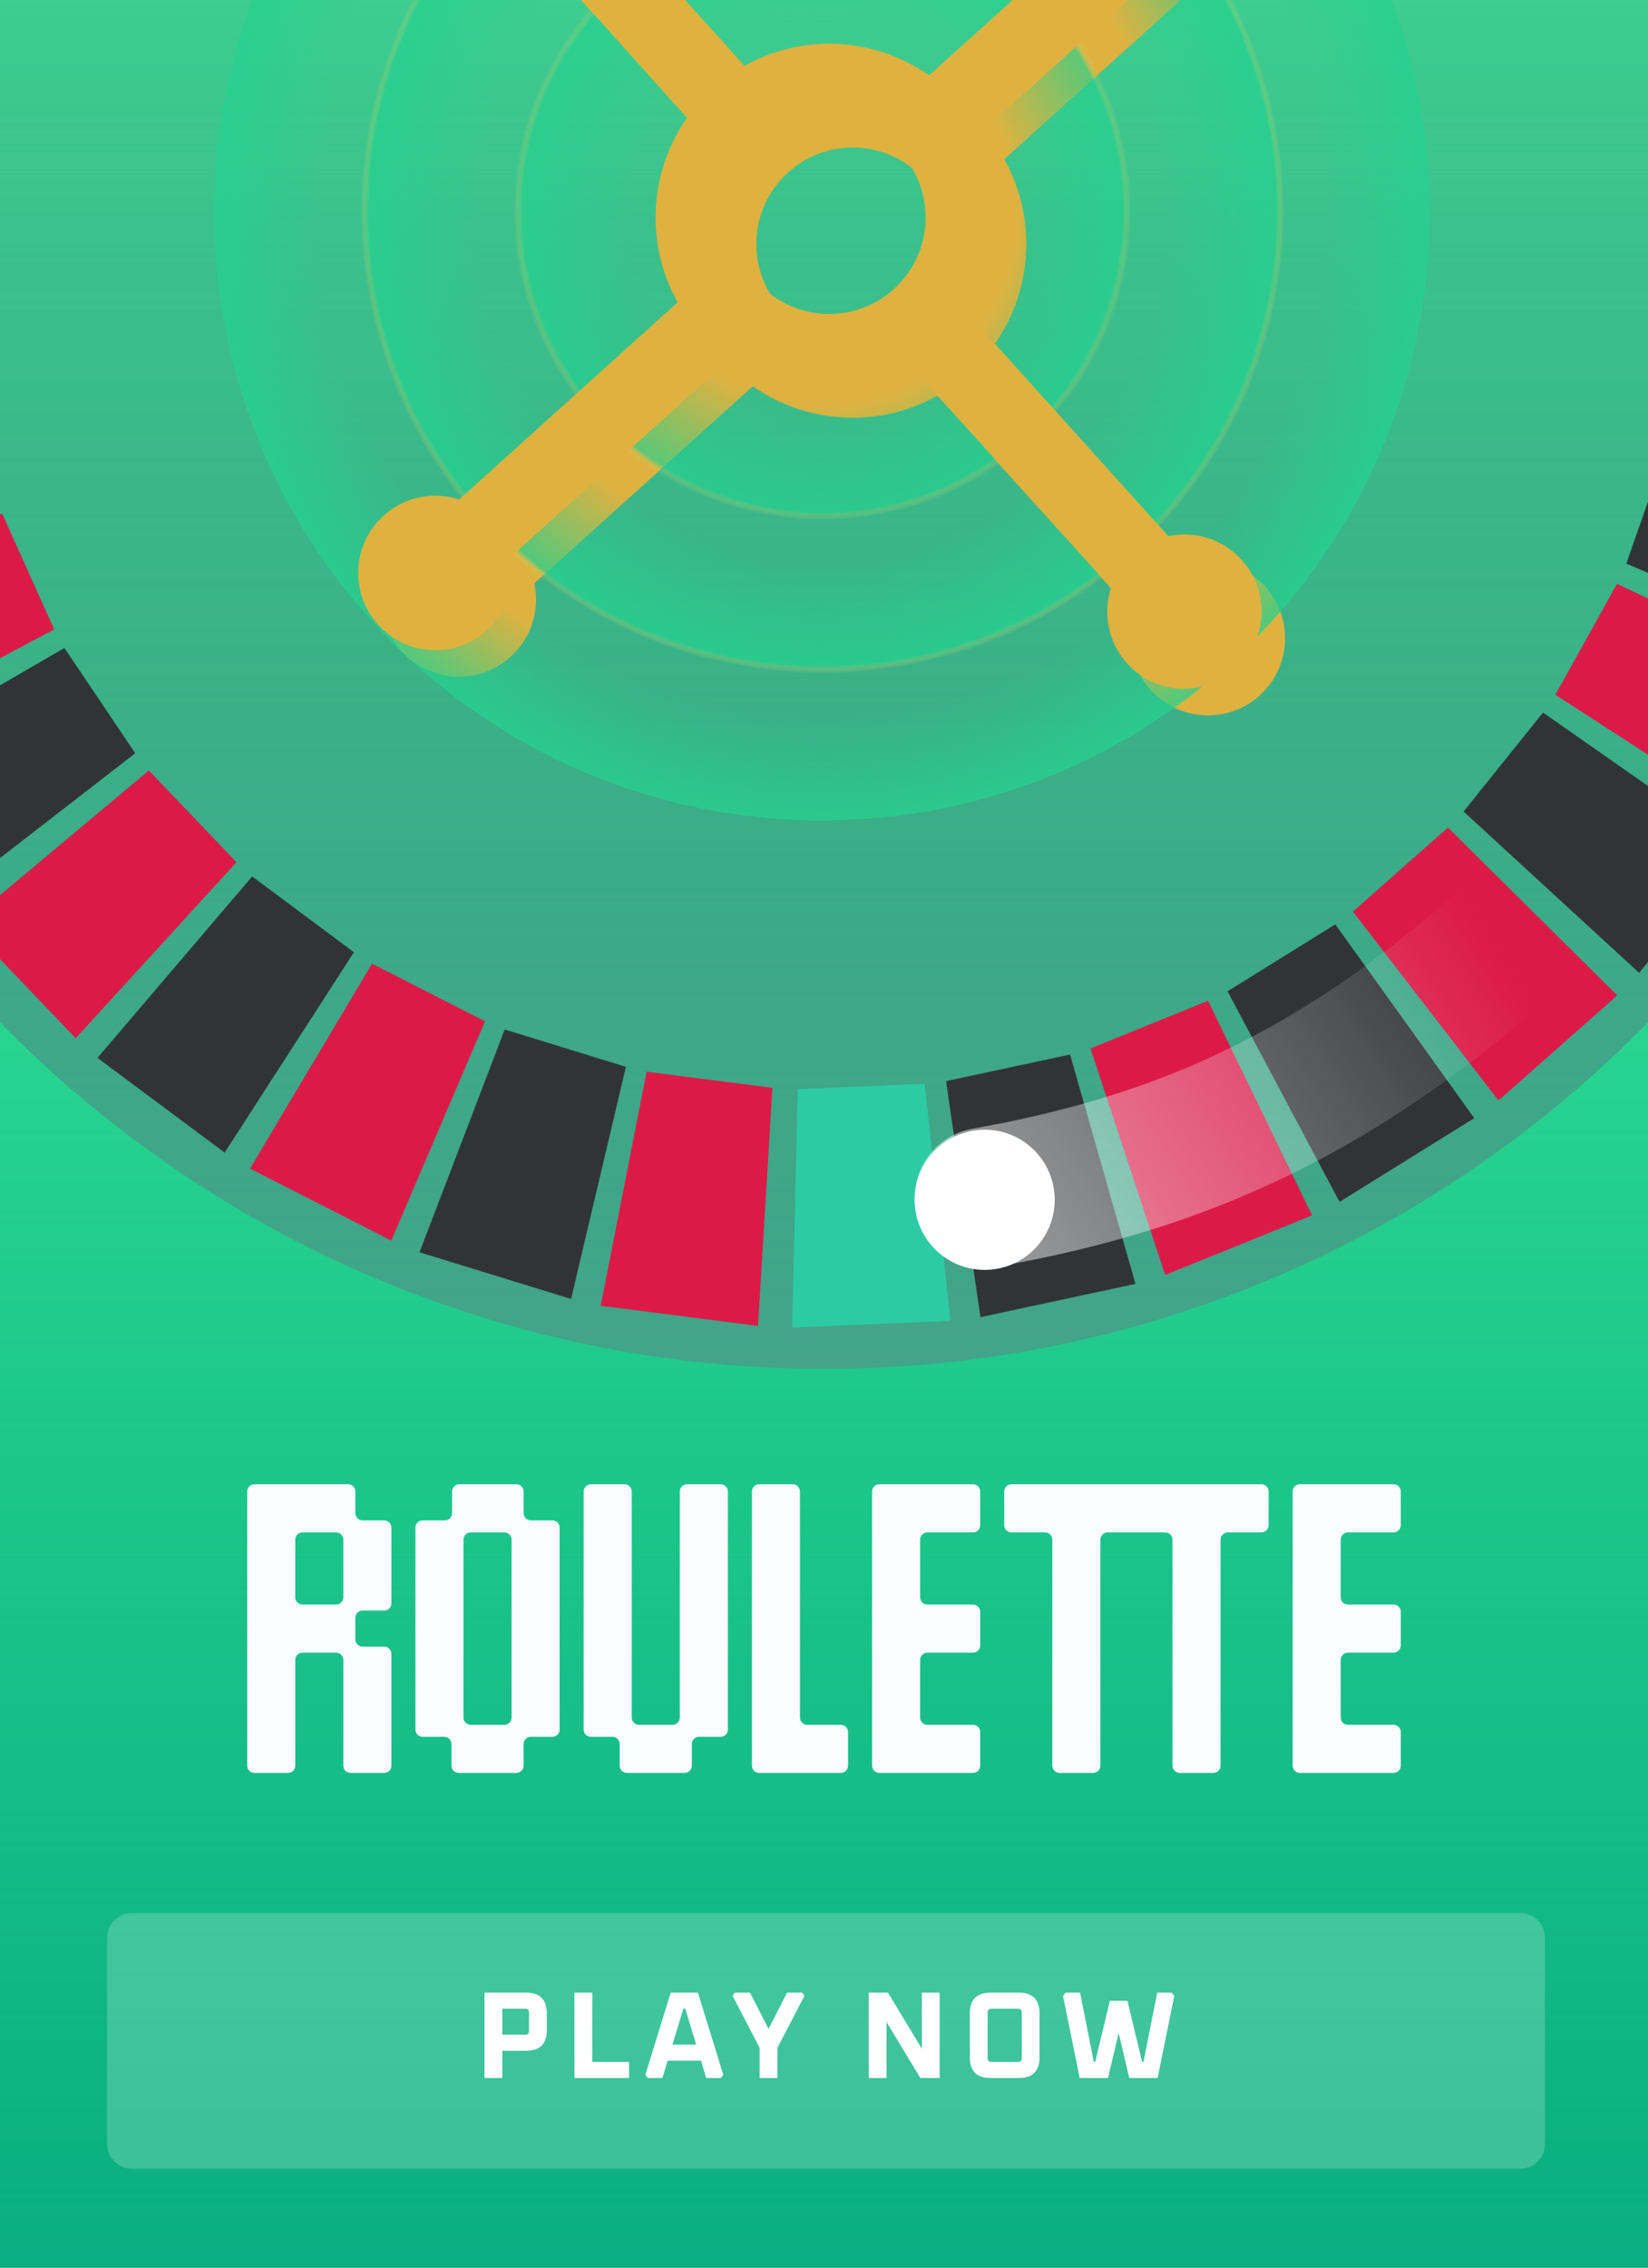
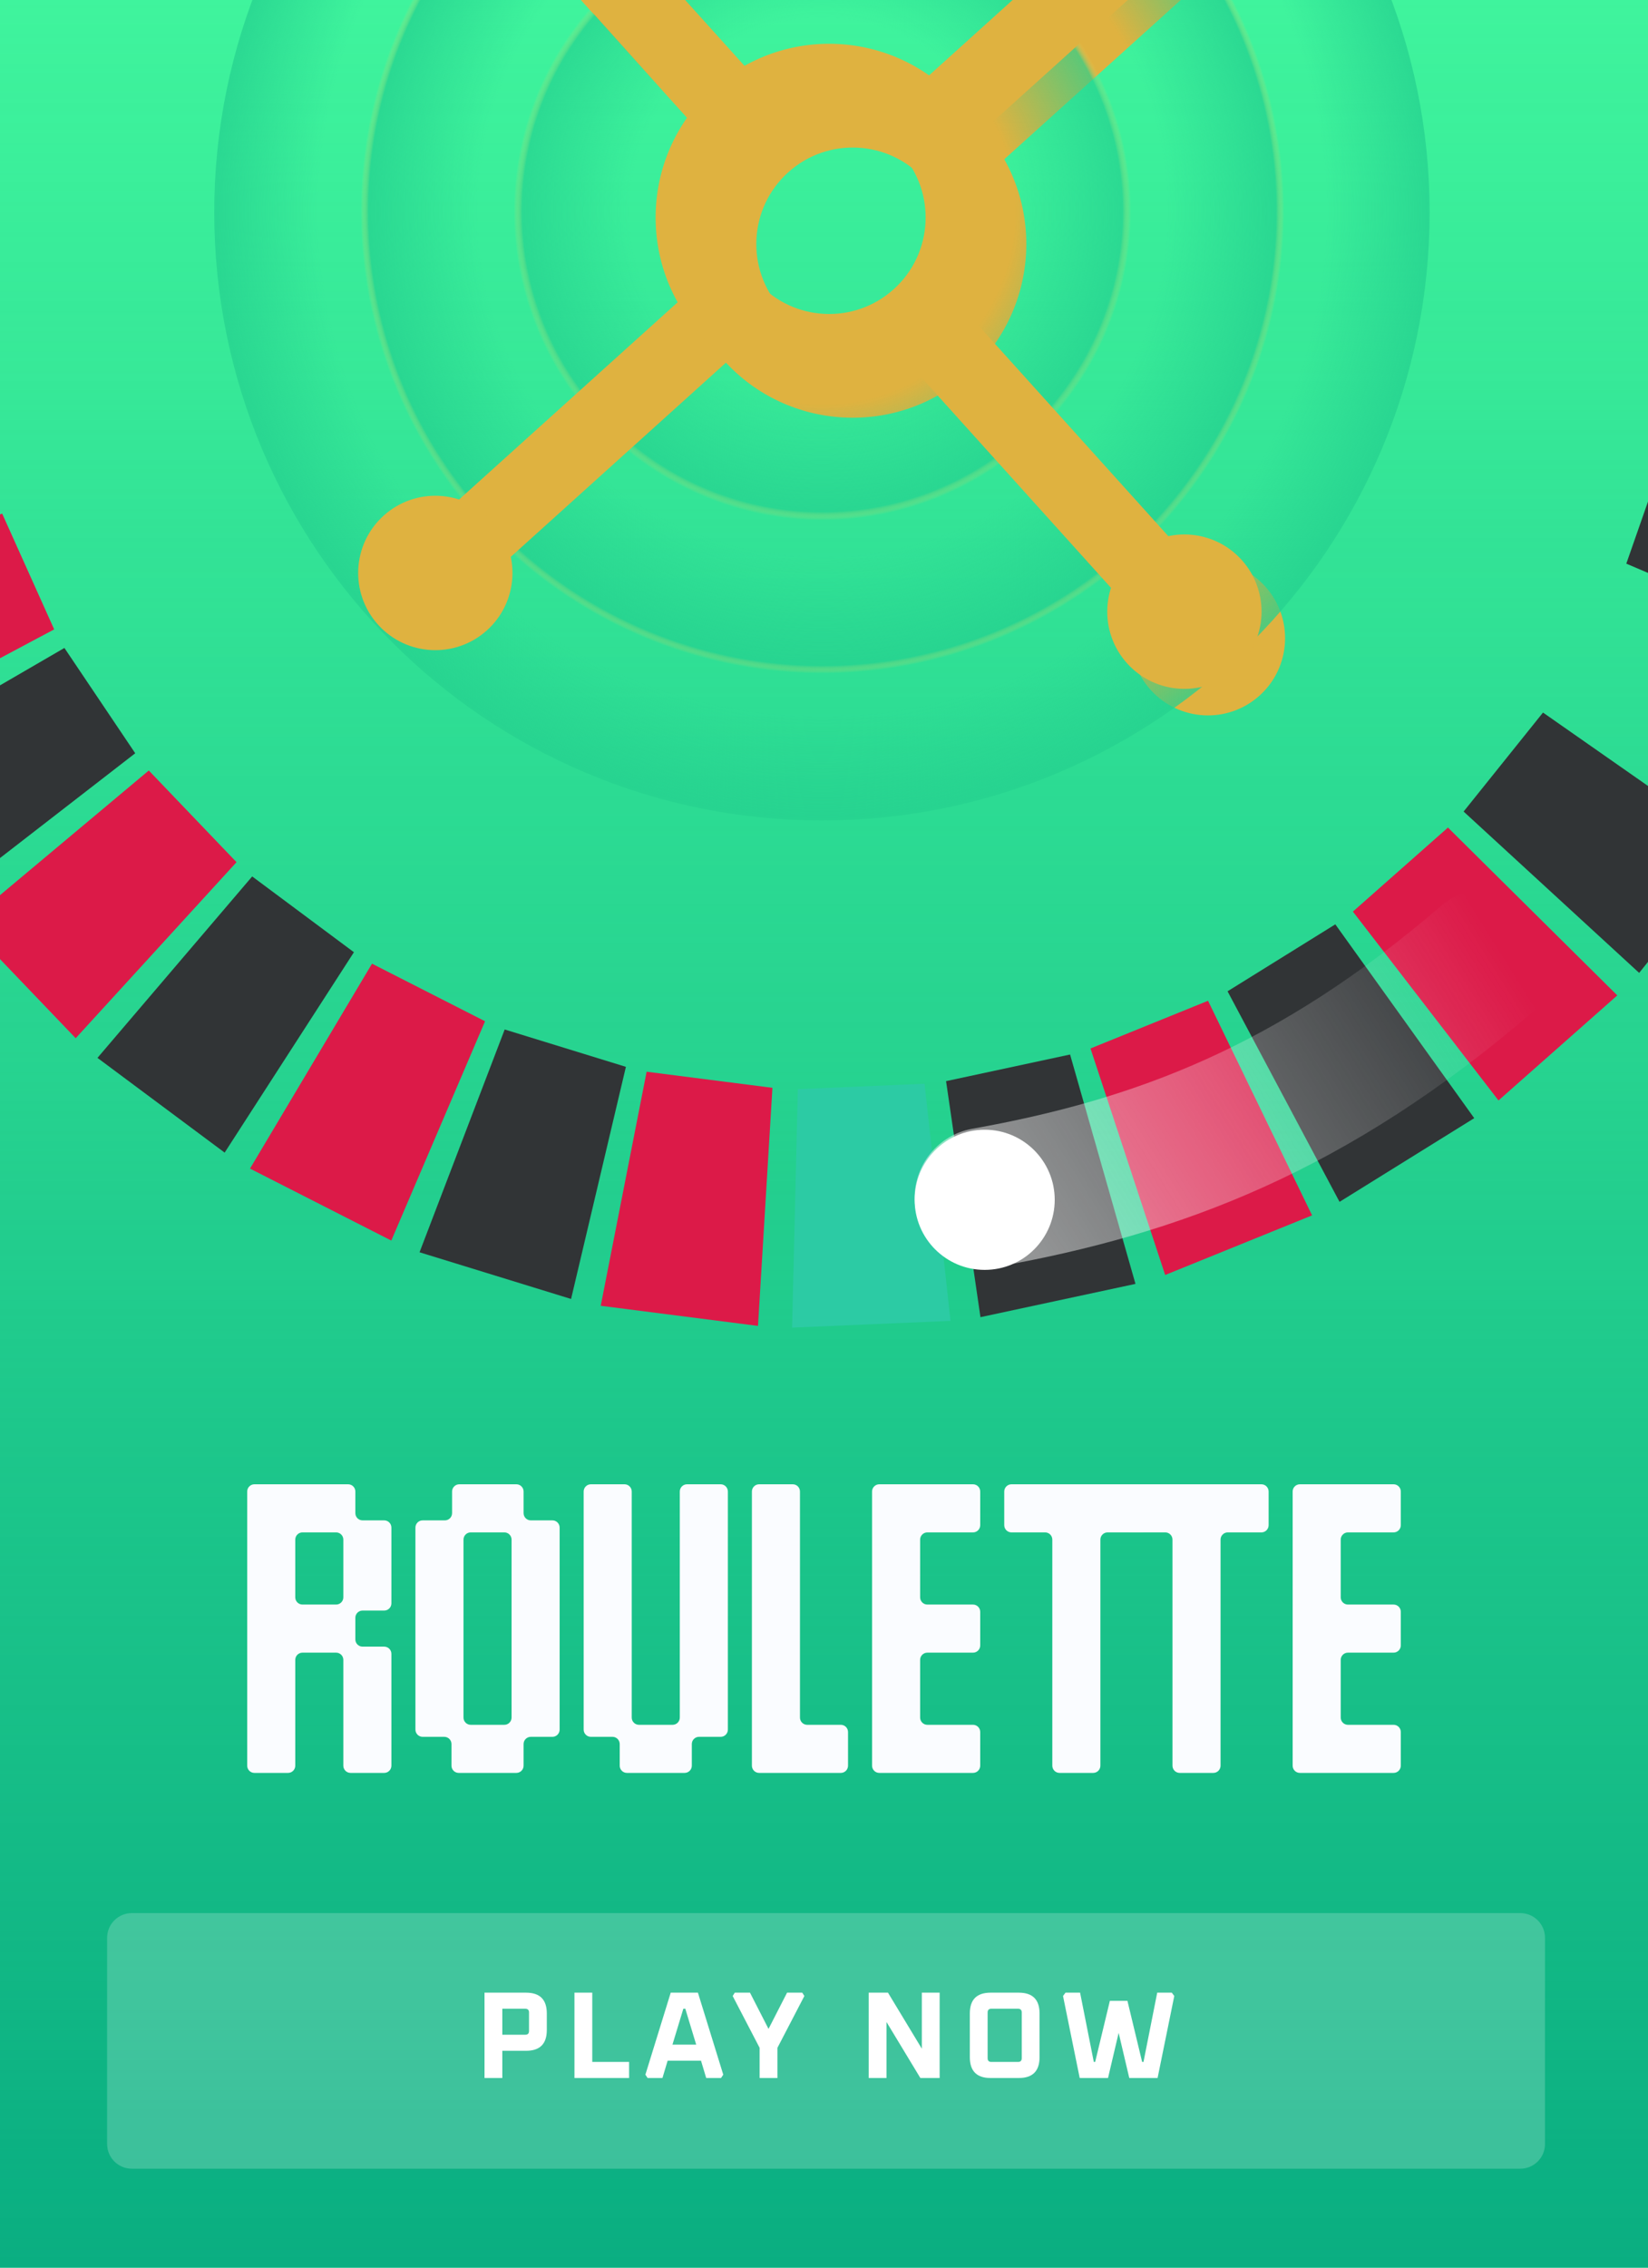
<svg xmlns="http://www.w3.org/2000/svg" width="400" height="550" viewBox="0 0 400 550" fill="none">
  <g clip-path="url(#clip0_14328_852)">
    <rect width="400" height="550" fill="#3FF49D" />
    <rect x="400" y="550" width="400" height="550" transform="rotate(-180 400 550)" fill="url(#paint0_linear_14328_852)" />
-     <path d="M480 52C480 206.64 354.64 332 200 332C45.36 332 -80 206.64 -80 52C-80 -102.64 45.36 -228 200 -228C354.64 -228 480 -102.64 480 52Z" fill="url(#paint1_linear_14328_852)" />
    <path d="M460.654 123.071L447.951 159.396L394.733 136.708L404.895 107.648L460.654 123.071Z" fill="#313436" />
-     <path d="M444.792 166.304L426.08 199.931L377.511 168.501L392.48 141.599L444.792 166.304Z" fill="#DC1A48" />
    <path d="M421.941 205.952L397.854 235.965L355.244 196.833L374.514 172.823L421.941 205.952Z" fill="#313436" />
    <path d="M392.549 241.425L363.71 266.905L328.374 221.097L351.446 200.714L392.549 241.425Z" fill="#DC1A48" />
    <path d="M357.823 271.199L325.13 291.498L297.95 240.428L324.105 224.188L357.823 271.199Z" fill="#313436" />
    <path d="M318.469 294.776L282.806 309.235L264.683 254.295L293.213 242.727L318.469 294.776Z" fill="#DC1A48" />
    <path d="M275.601 311.393L237.975 319.467L229.626 262.22L259.727 255.761L275.601 311.393Z" fill="#313436" />
    <path d="M230.705 320.367L192.257 322L193.652 264.164L224.41 262.858L230.705 320.367Z" fill="#2CCBA4" />
    <path d="M183.981 321.586L145.809 316.706L156.947 259.936L187.484 263.84L183.981 321.586Z" fill="#DC1A48" />
-     <path d="M138.609 315.052L101.83 303.727L122.496 249.691L151.919 258.751L138.609 315.052Z" fill="#313436" />
+     <path d="M138.609 315.052L101.83 303.727L122.496 249.691L151.919 258.751Z" fill="#313436" />
    <path d="M94.976 300.887L60.68 283.431L90.294 233.732L117.731 247.697L94.976 300.887Z" fill="#DC1A48" />
    <path d="M54.526 279.555L23.656 256.578L61.209 212.57L85.905 230.952L54.526 279.555Z" fill="#313436" />
    <path d="M18.371 251.812L-8.241 224.013L36.117 186.875L57.407 209.114L18.371 251.812Z" fill="#DC1A48" />
    <path d="M-12.92 218.116L-34.405 186.189L15.634 157.155L32.822 182.697L-12.92 218.116Z" fill="#313436" />
    <path d="M-37.919 179.83L-53.7 144.731L0.526 124.57L13.15 152.649L-37.919 179.83Z" fill="#DC1A48" />
    <path d="M-65.22 1.067L-55.295 -36.114L-0.516 -17.509L-8.456 12.236L-65.22 1.067Z" fill="#DC1A48" />
    <path d="M448.8 -53.303L461.229 -16.882L405.356 -1.88L395.412 -31.016L448.8 -53.303Z" fill="#DC1A48" />
    <path opacity="0.5" d="M239 290.5C281 283 318.5 269 361 232.5" stroke="url(#paint2_linear_14328_852)" stroke-width="34" stroke-linecap="round" />
    <path d="M26 470C26 466.686 28.686 464 32 464H369C372.314 464 375 466.686 375 470V520C375 523.314 372.314 526 369 526H32C28.686 526 26 523.314 26 520V470Z" fill="white" fill-opacity="0.2" />
    <path d="M117.602 504V483.3H127.682C131.042 483.3 132.722 484.98 132.722 488.34V492.36C132.722 495.72 131.042 497.4 127.682 497.4H121.922V504H117.602ZM121.922 493.5H127.502C128.102 493.5 128.402 493.2 128.402 492.6V488.1C128.402 487.5 128.102 487.2 127.502 487.2H121.922V493.5ZM139.433 504V483.3H143.753V500.1H152.693V504H139.433ZM156.648 503.19L162.798 483.3H169.398L175.548 503.19L175.008 504H171.408L170.148 499.8H162.048L160.788 504H157.188L156.648 503.19ZM163.218 495.9H168.978L166.338 487.2H165.858L163.218 495.9ZM177.835 484.11L178.345 483.3H182.035L186.535 492.09L191.035 483.3H194.725L195.235 484.11L188.695 496.68V504H184.375V496.68L177.835 484.11ZM210.848 504V483.3H215.528L223.748 496.89V483.3H228.068V504H223.388L215.168 490.41V504H210.848ZM235.396 498.96V488.34C235.396 484.98 237.076 483.3 240.436 483.3H247.276C250.636 483.3 252.316 484.98 252.316 488.34V498.96C252.316 502.32 250.636 504 247.276 504H240.436C237.076 504 235.396 502.32 235.396 498.96ZM239.716 499.2C239.716 499.8 240.016 500.1 240.616 500.1H247.096C247.696 500.1 247.996 499.8 247.996 499.2V488.1C247.996 487.5 247.696 487.2 247.096 487.2H240.616C240.016 487.2 239.716 487.5 239.716 488.1V499.2ZM258.017 484.11L258.617 483.3H262.157L265.487 500.1H265.817L269.387 485.28H273.647L277.217 500.1H277.547L280.877 483.3H284.417L285.017 484.11L280.967 504H274.097L271.517 493.05L268.937 504H262.067L258.017 484.11Z" fill="white" />
    <path d="M256 291C256 300.389 248.389 308 239 308C229.611 308 222 300.389 222 291C222 281.611 229.611 274 239 274C248.389 274 256 281.611 256 291Z" fill="white" />
    <g filter="url(#filter0_dii_14328_852)">
      <path fill-rule="evenodd" clip-rule="evenodd" d="M107.491 -50.364C111.331 -53.827 117.251 -53.521 120.714 -49.681L183.416 19.846C186.879 23.686 186.573 29.606 182.733 33.069C178.893 36.532 172.973 36.226 169.51 32.386L106.809 -37.141C103.346 -40.981 103.652 -46.901 107.491 -50.364Z" fill="#DFB240" />
-       <path fill-rule="evenodd" clip-rule="evenodd" d="M217.219 71.309C221.059 67.846 226.979 68.152 230.442 71.992L293.143 141.519C296.606 145.359 296.3 151.279 292.46 154.742C288.62 158.205 282.7 157.9 279.237 154.06L216.536 84.532C213.073 80.692 213.379 74.772 217.219 71.309Z" fill="#DFB240" />
      <path fill-rule="evenodd" clip-rule="evenodd" d="M302.529 -40.295C305.992 -36.455 305.686 -30.535 301.846 -27.072L232.319 35.629C228.479 39.092 222.559 38.786 219.096 34.946C215.633 31.106 215.939 25.186 219.779 21.723L289.306 -40.978C293.146 -44.441 299.066 -44.135 302.529 -40.295Z" fill="#DFB240" />
-       <path fill-rule="evenodd" clip-rule="evenodd" d="M180.856 69.432C184.319 73.272 184.013 79.192 180.173 82.655L110.646 145.356C106.806 148.819 100.886 148.514 97.423 144.674C93.96 140.834 94.265 134.914 98.105 131.451L167.633 68.749C171.473 65.287 177.393 65.592 180.856 69.432Z" fill="#DFB240" />
      <path fill-rule="evenodd" clip-rule="evenodd" d="M184.301 34.807C174.701 43.465 173.937 58.265 182.594 67.865C191.251 77.464 206.051 78.228 215.651 69.571C225.251 60.914 226.015 46.114 217.358 36.514C208.701 26.914 193.9 26.15 184.301 34.807ZM168.688 80.405C153.105 63.125 154.481 36.485 171.76 20.902C189.04 5.319 215.68 6.694 231.263 23.974C246.846 41.253 245.471 67.894 228.191 83.477C210.912 99.06 184.272 97.684 168.688 80.405Z" fill="#DFB240" />
      <path d="M300.096 135.249C307.022 142.929 306.41 154.769 298.73 161.695C291.051 168.621 279.21 168.01 272.285 160.33C265.359 152.65 265.97 140.81 273.65 133.884C281.33 126.958 293.17 127.57 300.096 135.249Z" fill="#DFB240" />
      <path d="M127.667 -55.952C134.593 -48.272 133.982 -36.432 126.302 -29.506C118.622 -22.58 106.782 -23.191 99.856 -30.871C92.93 -38.551 93.541 -50.391 101.221 -57.317C108.901 -64.243 120.741 -63.631 127.667 -55.952Z" fill="#DFB240" />
      <path d="M309.482 -46.565C316.408 -38.886 315.796 -27.045 308.117 -20.12C300.437 -13.194 288.597 -13.805 281.671 -21.485C274.745 -29.165 275.356 -41.005 283.036 -47.931C290.716 -54.856 302.556 -54.245 309.482 -46.565Z" fill="#DFB240" />
-       <path d="M118.281 125.863C125.207 133.543 124.596 145.383 116.916 152.309C109.236 159.235 97.396 158.624 90.47 150.944C83.544 143.264 84.155 131.424 91.835 124.498C99.515 117.572 111.355 118.183 118.281 125.863Z" fill="#DFB240" />
    </g>
    <path d="M293 51.5C293 103.139 251.139 145 199.5 145C147.861 145 106 103.139 106 51.5C106 -0.139 147.861 -42 199.5 -42C251.139 -42 293 -0.139 293 51.5Z" stroke="url(#paint3_angular_14328_852)" stroke-width="108" />
    <g filter="url(#filter1_ii_14328_852)">
      <path fill-rule="evenodd" clip-rule="evenodd" d="M107.776 -50.802C111.616 -54.265 117.536 -53.959 120.999 -50.119L183.7 19.408C187.163 23.248 186.858 29.168 183.018 32.631C179.178 36.094 173.258 35.789 169.795 31.949L107.093 -37.579C103.631 -41.419 103.936 -47.339 107.776 -50.802Z" fill="#DFB240" />
      <path fill-rule="evenodd" clip-rule="evenodd" d="M217.503 70.871C221.343 67.409 227.263 67.714 230.726 71.554L293.428 141.082C296.891 144.922 296.585 150.842 292.745 154.305C288.905 157.768 282.985 157.462 279.522 153.622L216.821 84.094C213.358 80.254 213.664 74.334 217.503 70.871Z" fill="#DFB240" />
      <path fill-rule="evenodd" clip-rule="evenodd" d="M302.814 -40.733C306.277 -36.893 305.971 -30.973 302.131 -27.51L232.604 35.191C228.764 38.654 222.844 38.348 219.381 34.508C215.918 30.669 216.223 24.748 220.063 21.286L289.591 -41.416C293.431 -44.879 299.351 -44.573 302.814 -40.733Z" fill="#DFB240" />
      <path fill-rule="evenodd" clip-rule="evenodd" d="M181.14 68.994C184.603 72.834 184.298 78.754 180.458 82.217L110.93 144.918C107.09 148.381 101.17 148.076 97.707 144.236C94.244 140.396 94.55 134.476 98.39 131.013L167.918 68.312C171.757 64.849 177.678 65.154 181.14 68.994Z" fill="#DFB240" />
      <path fill-rule="evenodd" clip-rule="evenodd" d="M184.585 34.37C174.985 43.027 174.221 57.827 182.879 67.427C191.536 77.026 206.336 77.791 215.936 69.133C225.536 60.476 226.3 45.676 217.642 36.076C208.985 26.476 194.185 25.712 184.585 34.37ZM168.973 79.967C153.39 62.687 154.765 36.047 172.045 20.464C189.325 4.881 215.965 6.256 231.548 23.536C247.131 40.815 245.756 67.456 228.476 83.039C211.197 98.622 184.556 97.247 168.973 79.967Z" fill="#DFB240" />
      <path d="M300.38 134.812C307.306 142.491 306.695 154.332 299.015 161.257C291.335 168.183 279.495 167.572 272.569 159.892C265.644 152.212 266.255 140.372 273.935 133.446C281.614 126.521 293.455 127.132 300.38 134.812Z" fill="#DFB240" />
      <path d="M127.952 -56.389C134.878 -48.709 134.266 -36.869 126.587 -29.944C118.907 -23.018 107.067 -23.629 100.141 -31.309C93.215 -38.989 93.826 -50.829 101.506 -57.755C109.186 -64.68 121.026 -64.069 127.952 -56.389Z" fill="#DFB240" />
      <path d="M309.767 -47.003C316.692 -39.323 316.081 -27.483 308.401 -20.557C300.721 -13.632 288.881 -14.243 281.956 -21.923C275.03 -29.602 275.641 -41.443 283.321 -48.368C291.001 -55.294 302.841 -54.683 309.767 -47.003Z" fill="#DFB240" />
      <path d="M118.566 125.425C125.491 133.105 124.88 144.945 117.2 151.871C109.521 158.797 97.68 158.186 90.755 150.506C83.829 142.826 84.44 130.986 92.12 124.06C99.8 117.134 111.64 117.746 118.566 125.425Z" fill="#DFB240" />
    </g>
    <path fill-rule="evenodd" clip-rule="evenodd" d="M61.75 360C60.783 360 60 360.784 60 361.75V428.25C60 429.216 60.783 430 61.75 430H69.917C70.883 430 71.667 429.216 71.667 428.25V402.583C71.667 401.617 72.45 400.833 73.417 400.833H81.583C82.55 400.833 83.333 401.617 83.333 402.583V428.25C83.333 429.216 84.117 430 85.083 430H93.25C94.216 430 95 429.216 95 428.25V401.125C95 400.159 94.216 399.375 93.25 399.375H88C87.034 399.375 86.25 398.591 86.25 397.625V392.375C86.25 391.409 87.034 390.625 88 390.625H93.25C94.216 390.625 95 389.841 95 388.875V370.5C95 369.534 94.216 368.75 93.25 368.75H88C87.034 368.75 86.25 367.966 86.25 367V361.75C86.25 360.784 85.466 360 84.5 360H61.75ZM81.583 389.167C82.55 389.167 83.333 388.383 83.333 387.417V373.417C83.333 372.45 82.55 371.667 81.583 371.667H73.417C72.45 371.667 71.667 372.45 71.667 373.417V387.417C71.667 388.383 72.45 389.167 73.417 389.167H81.583Z" fill="#FAFCFF" />
    <path fill-rule="evenodd" clip-rule="evenodd" d="M109.729 367C109.729 367.966 108.946 368.75 107.979 368.75H102.583C101.617 368.75 100.833 369.534 100.833 370.5V419.5C100.833 420.466 101.617 421.25 102.583 421.25H107.833C108.8 421.25 109.583 422.034 109.583 423V428.25C109.583 429.216 110.367 430 111.333 430H125.333C126.3 430 127.083 429.216 127.083 428.25V423C127.083 422.034 127.867 421.25 128.833 421.25H134.083C135.05 421.25 135.833 420.466 135.833 419.5V370.5C135.833 369.534 135.05 368.75 134.083 368.75H128.833C127.867 368.75 127.083 367.966 127.083 367V361.75C127.083 360.784 126.3 360 125.333 360H111.479C110.513 360 109.729 360.784 109.729 361.75V367ZM122.417 418.333C123.383 418.333 124.167 417.55 124.167 416.583V373.417C124.167 372.45 123.383 371.667 122.417 371.667H114.25C113.284 371.667 112.5 372.45 112.5 373.417V416.583C112.5 417.55 113.284 418.333 114.25 418.333H122.417Z" fill="#FAFCFF" />
    <path d="M141.667 361.75C141.667 360.784 142.45 360 143.417 360H151.583C152.55 360 153.333 360.784 153.333 361.75V416.583C153.333 417.55 154.117 418.333 155.083 418.333H163.25C164.216 418.333 165 417.55 165 416.583V361.75C165 360.784 165.784 360 166.75 360H174.917C175.883 360 176.667 360.784 176.667 361.75V419.5C176.667 420.466 175.883 421.25 174.917 421.25H169.667C168.7 421.25 167.917 422.034 167.917 423V428.25C167.917 429.216 167.133 430 166.167 430H152.167C151.2 430 150.417 429.216 150.417 428.25V423C150.417 422.034 149.633 421.25 148.667 421.25H143.417C142.45 421.25 141.667 420.466 141.667 419.5V361.75Z" fill="#FAFCFF" />
    <path d="M194.167 361.75C194.167 360.784 193.383 360 192.417 360H184.25C183.284 360 182.5 360.784 182.5 361.75V428.25C182.5 429.216 183.284 430 184.25 430H204.083C205.05 430 205.833 429.216 205.833 428.25V420.083C205.833 419.117 205.05 418.333 204.083 418.333H195.917C194.95 418.333 194.167 417.55 194.167 416.583V361.75Z" fill="#FAFCFF" />
    <path d="M213.417 360C212.45 360 211.667 360.784 211.667 361.75V428.25C211.667 429.216 212.45 430 213.417 430H236.167C237.133 430 237.917 429.216 237.917 428.25V420.083C237.917 419.117 237.133 418.333 236.167 418.333H225.083C224.117 418.333 223.333 417.55 223.333 416.583V402.583C223.333 401.617 224.117 400.833 225.083 400.833H236.167C237.133 400.833 237.917 400.05 237.917 399.083V390.917C237.917 389.95 237.133 389.167 236.167 389.167H225.083C224.117 389.167 223.333 388.383 223.333 387.417V373.417C223.333 372.45 224.117 371.667 225.083 371.667H236.167C237.133 371.667 237.917 370.883 237.917 369.917V361.75C237.917 360.784 237.133 360 236.167 360H213.417Z" fill="#FAFCFF" />
    <path d="M243.75 361.75C243.75 360.784 244.533 360 245.5 360H277C277.966 360 278.75 360.784 278.75 361.75V369.917C278.75 370.883 277.966 371.667 277 371.667H268.833C267.867 371.667 267.083 372.45 267.083 373.417V428.25C267.083 429.216 266.3 430 265.333 430H257.167C256.2 430 255.417 429.216 255.417 428.25V373.417C255.417 372.45 254.633 371.667 253.667 371.667H245.5C244.533 371.667 243.75 370.883 243.75 369.917V361.75Z" fill="#FAFCFF" />
    <path d="M272.917 361.75C272.917 360.784 273.7 360 274.667 360H306.167C307.133 360 307.917 360.784 307.917 361.75V369.917C307.917 370.883 307.133 371.667 306.167 371.667H298C297.033 371.667 296.25 372.45 296.25 373.417V428.25C296.25 429.216 295.466 430 294.5 430H286.333C285.367 430 284.583 429.216 284.583 428.25V373.417C284.583 372.45 283.8 371.667 282.833 371.667H274.667C273.7 371.667 272.917 370.883 272.917 369.917V361.75Z" fill="#FAFCFF" />
    <path d="M315.5 360C314.533 360 313.75 360.784 313.75 361.75V428.25C313.75 429.216 314.533 430 315.5 430H338.25C339.216 430 340 429.216 340 428.25V420.083C340 419.117 339.216 418.333 338.25 418.333H327.167C326.2 418.333 325.417 417.55 325.417 416.583V402.583C325.417 401.617 326.2 400.833 327.167 400.833H338.25C339.216 400.833 340 400.05 340 399.083V390.917C340 389.95 339.216 389.167 338.25 389.167H327.167C326.2 389.167 325.417 388.383 325.417 387.417V373.417C325.417 372.45 326.2 371.667 327.167 371.667H338.25C339.216 371.667 340 370.883 340 369.917V361.75C340 360.784 339.216 360 338.25 360H315.5Z" fill="#FAFCFF" />
  </g>
  <defs>
    <filter id="filter0_dii_14328_852" x="83.65" y="-64.136" width="237.651" height="237.651" filterUnits="userSpaceOnUse" color-interpolation-filters="sRGB">
      <feFlood flood-opacity="0" result="BackgroundImageFix" />
      <feColorMatrix in="SourceAlpha" type="matrix" values="0 0 0 0 0 0 0 0 0 0 0 0 0 0 0 0 0 0 127 0" result="hardAlpha" />
      <feOffset dx="6" dy="6" />
      <feGaussianBlur stdDeviation="0.5" />
      <feComposite in2="hardAlpha" operator="out" />
      <feColorMatrix type="matrix" values="0 0 0 0 0.044 0 0 0 0 0.515 0 0 0 0 0.393 0 0 0 1 0" />
      <feBlend mode="normal" in2="BackgroundImageFix" result="effect1_dropShadow_14328_852" />
      <feBlend mode="normal" in="SourceGraphic" in2="effect1_dropShadow_14328_852" result="shape" />
      <feColorMatrix in="SourceAlpha" type="matrix" values="0 0 0 0 0 0 0 0 0 0 0 0 0 0 0 0 0 0 127 0" result="hardAlpha" />
      <feOffset dx="3" dy="3" />
      <feGaussianBlur stdDeviation="1.5" />
      <feComposite in2="hardAlpha" operator="arithmetic" k2="-1" k3="1" />
      <feColorMatrix type="matrix" values="0 0 0 0 0.953 0 0 0 0 0.831 0 0 0 0 0.373 0 0 0 1 0" />
      <feBlend mode="normal" in2="shape" result="effect2_innerShadow_14328_852" />
      <feColorMatrix in="SourceAlpha" type="matrix" values="0 0 0 0 0 0 0 0 0 0 0 0 0 0 0 0 0 0 127 0" result="hardAlpha" />
      <feOffset dx="-2" dy="-2" />
      <feGaussianBlur stdDeviation="1.5" />
      <feComposite in2="hardAlpha" operator="arithmetic" k2="-1" k3="1" />
      <feColorMatrix type="matrix" values="0 0 0 0 0.792 0 0 0 0 0.541 0 0 0 0 0.196 0 0 0 1 0" />
      <feBlend mode="normal" in2="effect2_innerShadow_14328_852" result="effect3_innerShadow_14328_852" />
    </filter>
    <filter id="filter1_ii_14328_852" x="83.935" y="-64.574" width="233.651" height="233.651" filterUnits="userSpaceOnUse" color-interpolation-filters="sRGB">
      <feFlood flood-opacity="0" result="BackgroundImageFix" />
      <feBlend mode="normal" in="SourceGraphic" in2="BackgroundImageFix" result="shape" />
      <feColorMatrix in="SourceAlpha" type="matrix" values="0 0 0 0 0 0 0 0 0 0 0 0 0 0 0 0 0 0 127 0" result="hardAlpha" />
      <feOffset dx="3" dy="3" />
      <feGaussianBlur stdDeviation="1.5" />
      <feComposite in2="hardAlpha" operator="arithmetic" k2="-1" k3="1" />
      <feColorMatrix type="matrix" values="0 0 0 0 0.953 0 0 0 0 0.831 0 0 0 0 0.373 0 0 0 1 0" />
      <feBlend mode="normal" in2="shape" result="effect1_innerShadow_14328_852" />
      <feColorMatrix in="SourceAlpha" type="matrix" values="0 0 0 0 0 0 0 0 0 0 0 0 0 0 0 0 0 0 127 0" result="hardAlpha" />
      <feOffset dx="-2" dy="-2" />
      <feGaussianBlur stdDeviation="1.5" />
      <feComposite in2="hardAlpha" operator="arithmetic" k2="-1" k3="1" />
      <feColorMatrix type="matrix" values="0 0 0 0 0.792 0 0 0 0 0.541 0 0 0 0 0.196 0 0 0 1 0" />
      <feBlend mode="normal" in2="effect1_innerShadow_14328_852" result="effect2_innerShadow_14328_852" />
    </filter>
    <linearGradient id="paint0_linear_14328_852" x1="600" y1="550" x2="600" y2="1100" gradientUnits="userSpaceOnUse">
      <stop stop-color="#04A67E" stop-opacity="0.9" />
      <stop offset="1" stop-color="#04A57D" stop-opacity="0" />
    </linearGradient>
    <linearGradient id="paint1_linear_14328_852" x1="200" y1="-26" x2="200" y2="332" gradientUnits="userSpaceOnUse">
      <stop stop-color="#3B977C" stop-opacity="0.38" />
      <stop offset="1" stop-color="#43A489" />
    </linearGradient>
    <linearGradient id="paint2_linear_14328_852" x1="245" y1="295.5" x2="360" y2="223.5" gradientUnits="userSpaceOnUse">
      <stop stop-color="#F6F6F6" />
      <stop offset="1" stop-color="#F6F6F6" stop-opacity="0" />
    </linearGradient>
    <radialGradient id="paint3_angular_14328_852" cx="0" cy="0" r="1" gradientUnits="userSpaceOnUse" gradientTransform="translate(199.5 51.5) rotate(-41.698) scale(147.323)">
      <stop offset="0.01" stop-color="#F2D35E" stop-opacity="0" />
      <stop offset="0.079" stop-color="#25D18F" stop-opacity="0" />
      <stop offset="0.243" stop-color="#25D18F" stop-opacity="0.75" />
      <stop offset="0.256" stop-color="#25D18F" stop-opacity="0" />
      <stop offset="0.316" stop-color="#25D18F" stop-opacity="0" />
      <stop offset="0.492" stop-color="#25D18F" stop-opacity="0.7" />
      <stop offset="0.506" stop-color="#F2D35E" stop-opacity="0" />
      <stop offset="0.565" stop-color="#25D18F" stop-opacity="0" />
      <stop offset="0.744" stop-color="#25D18F" stop-opacity="0.75" />
      <stop offset="0.757" stop-color="#F2D35E" stop-opacity="0" />
      <stop offset="0.826" stop-color="#25D18F" stop-opacity="0" />
      <stop offset="0.994" stop-color="#25D18F" stop-opacity="0.75" />
    </radialGradient>
    <clipPath id="clip0_14328_852">
      <rect width="400" height="550" fill="white" />
    </clipPath>
  </defs>
</svg>